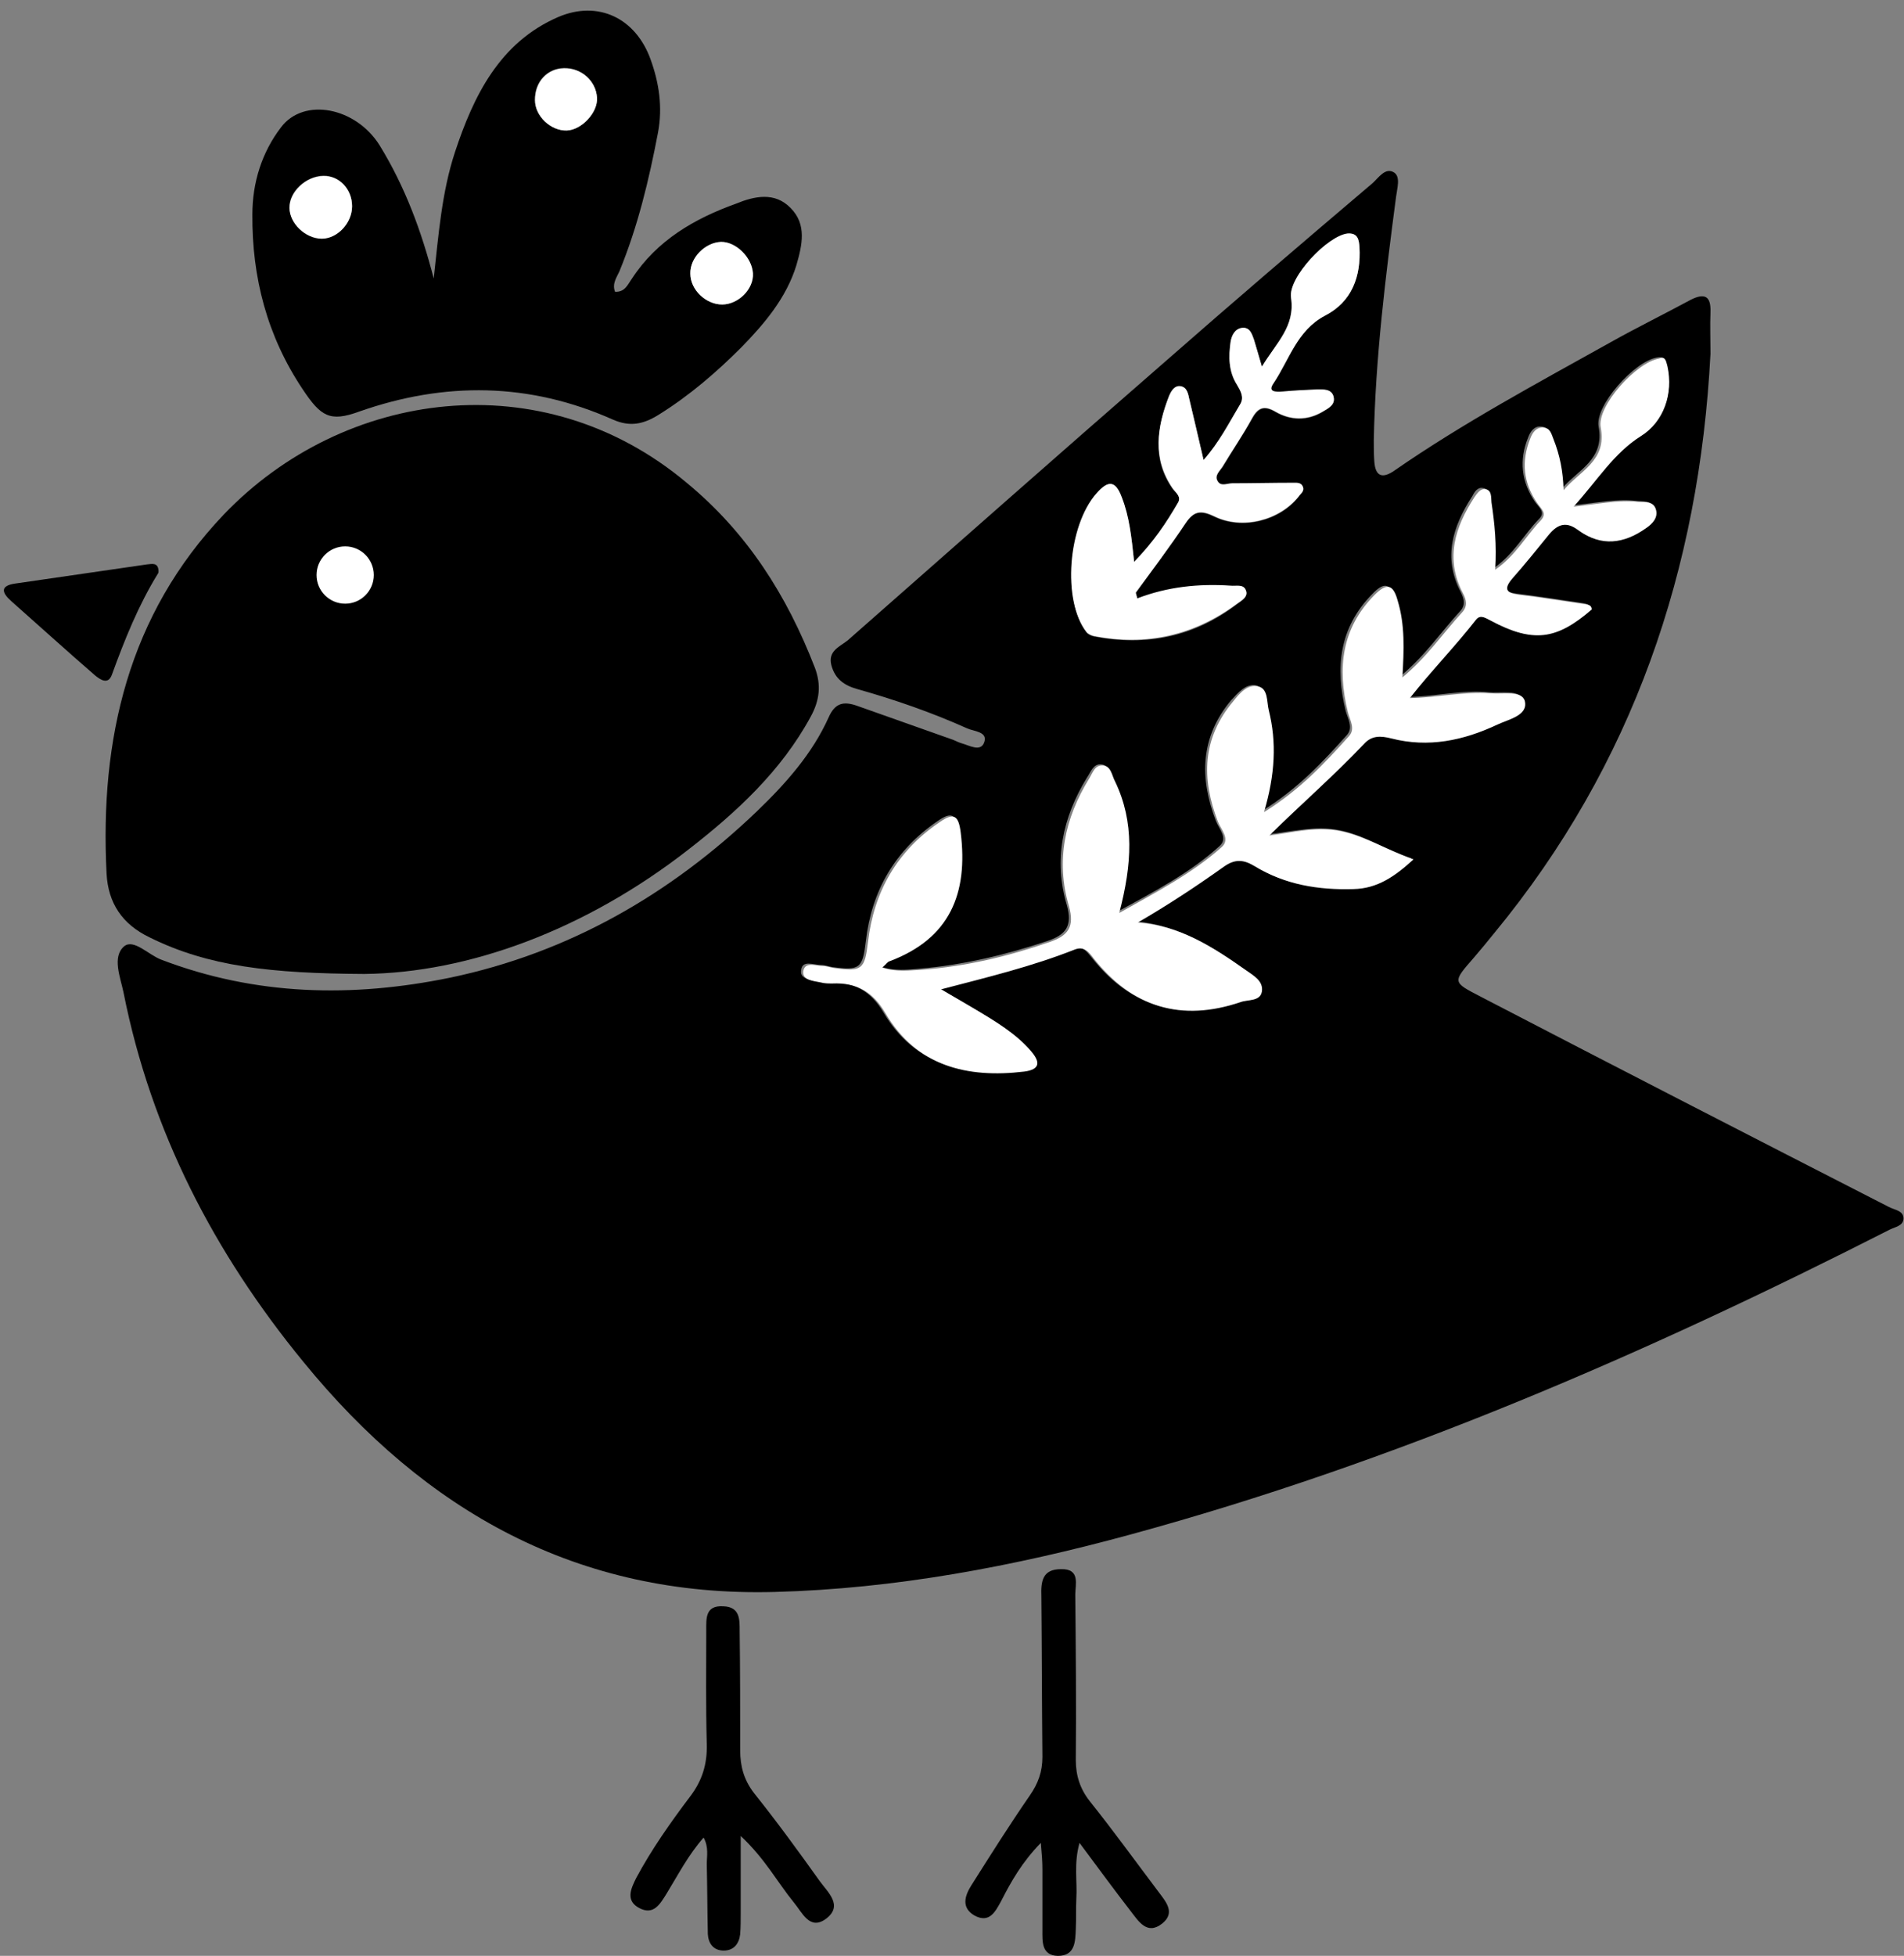
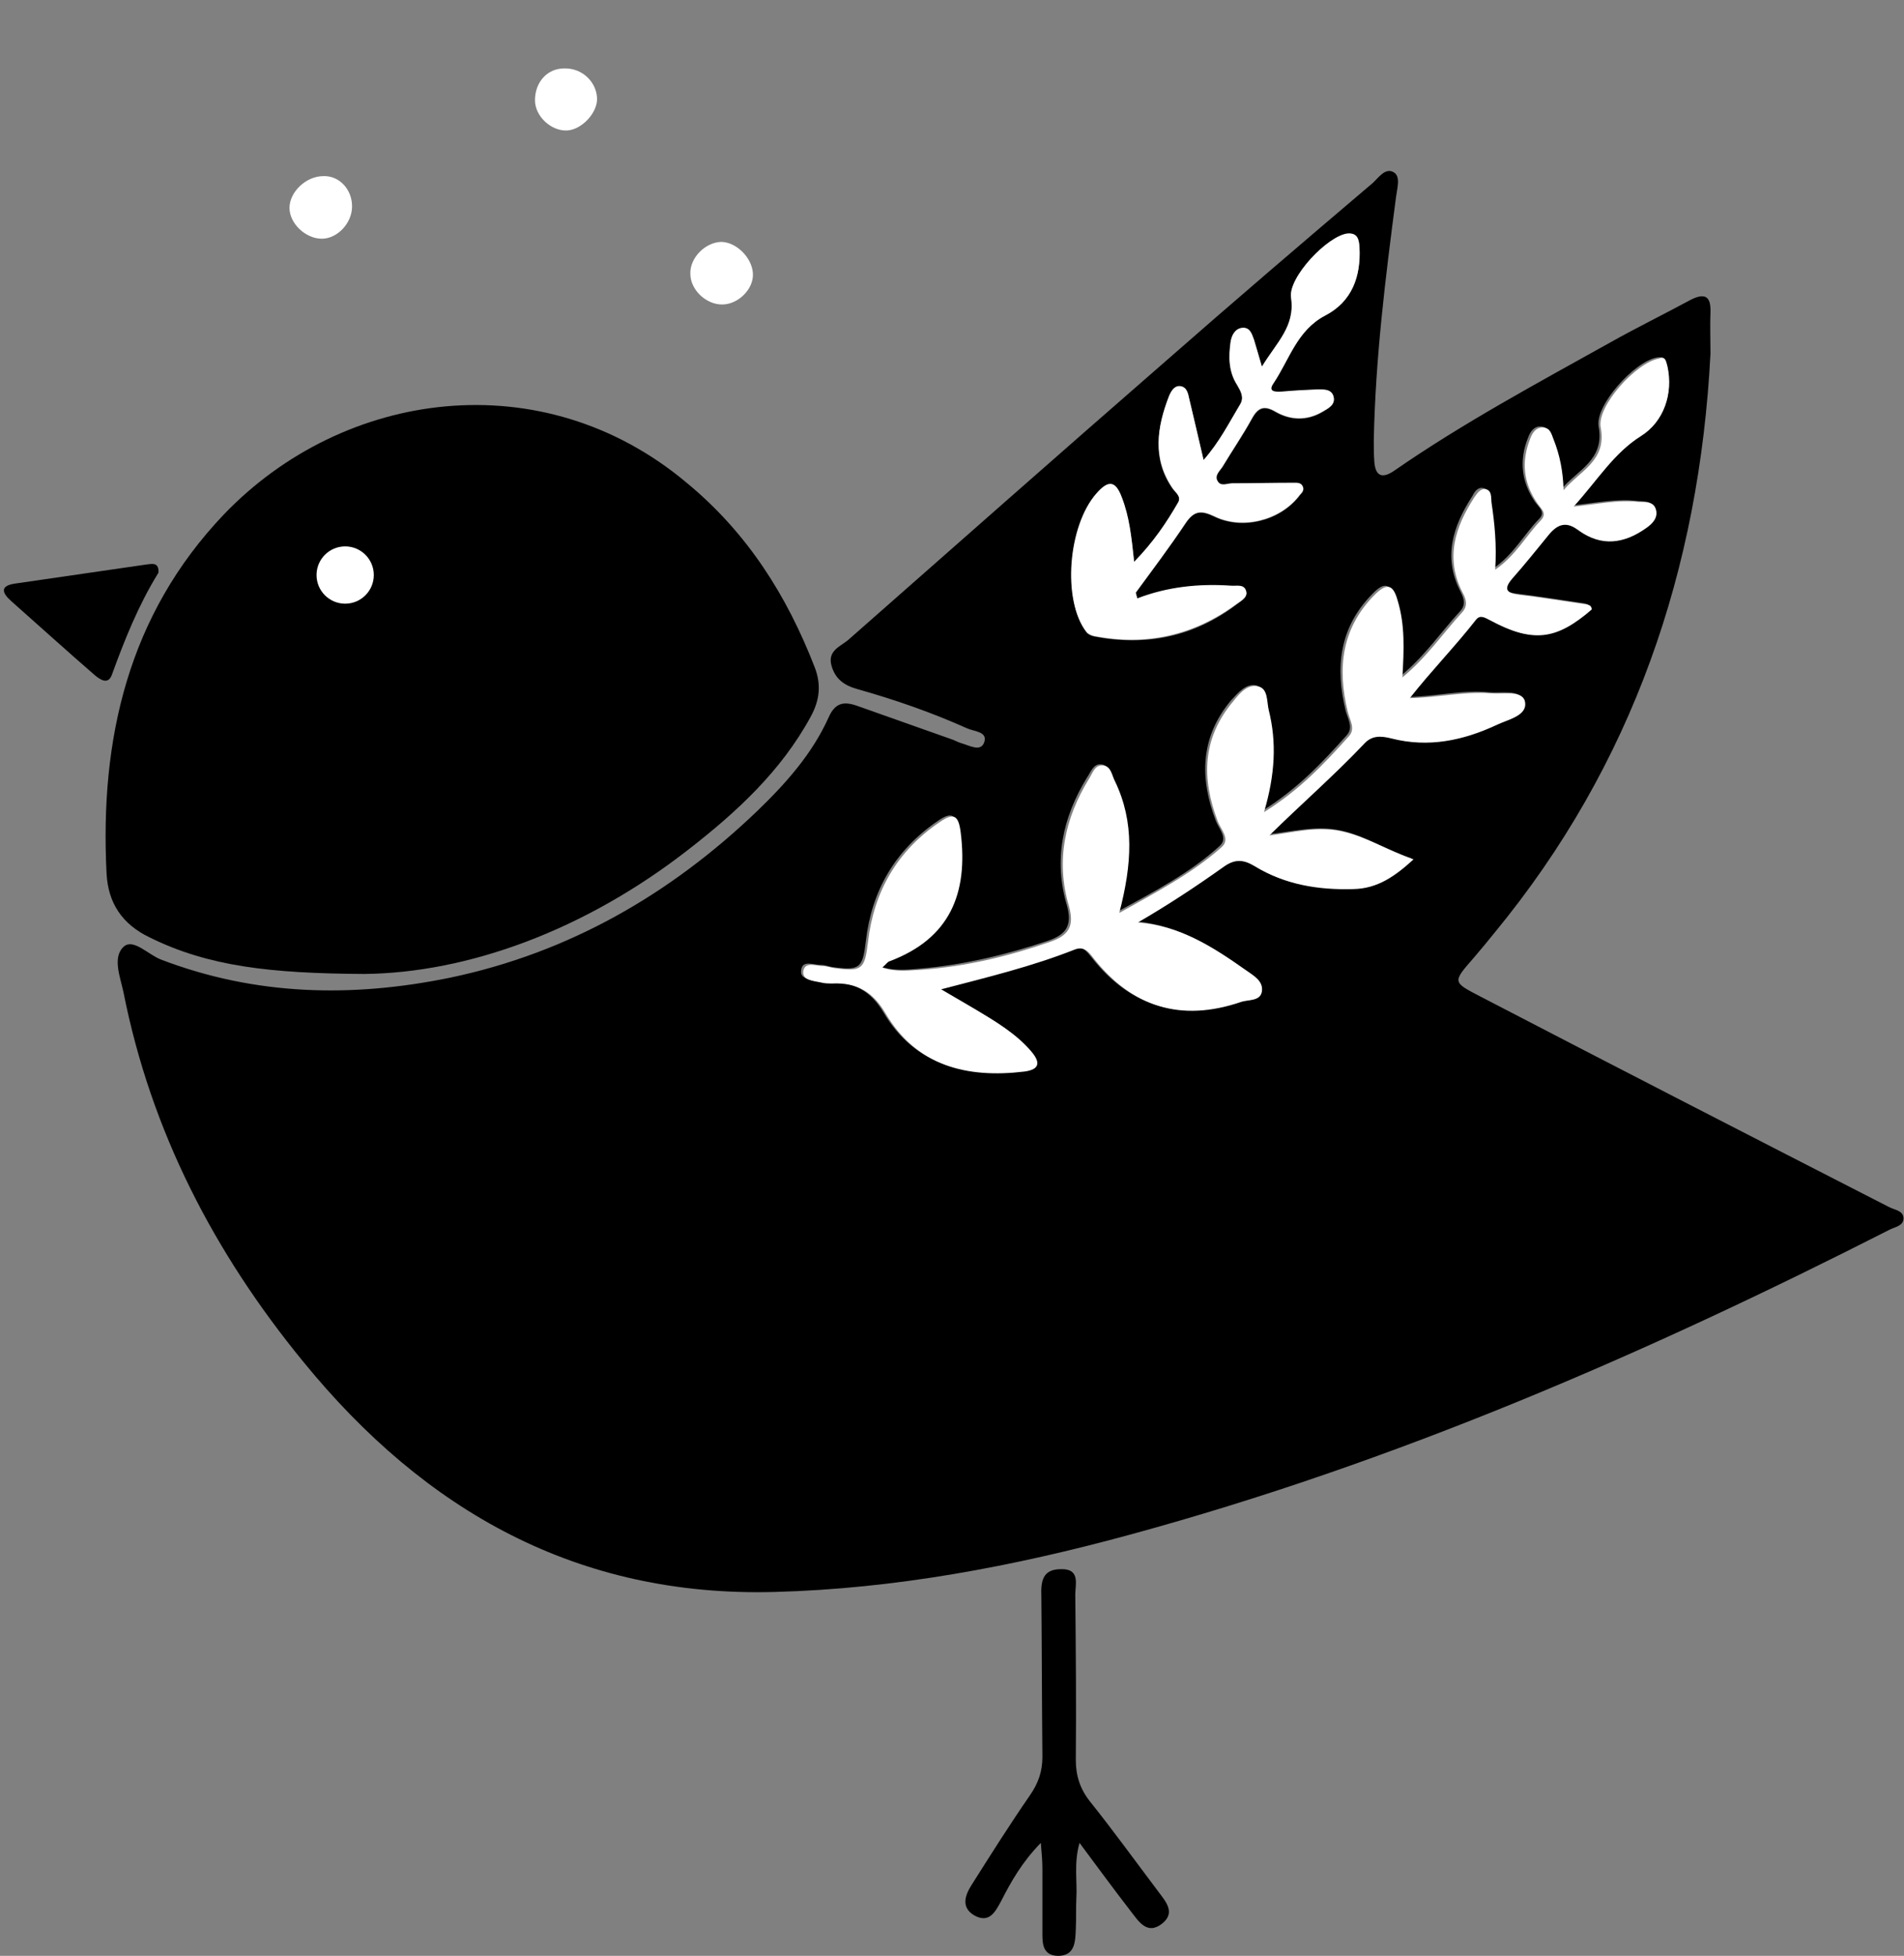
<svg xmlns="http://www.w3.org/2000/svg" height="368.7" preserveAspectRatio="xMidYMid meet" version="1.0" viewBox="32.7 36.3 359.1 368.7" width="359.1" zoomAndPan="magnify">
  <rect x="32.7" y="36.3" width="359.1" height="368.7" fill="#808080" stroke="none" />
  <g id="change1_1">
    <path d="M388.9,263.8c1.1,0.6,2.9,0.7,2.8,2.3c-0.1,1.3-1.6,1.5-2.6,2c-46,23.4-93.3,43.9-143.3,57.5c-22,6-44.3,10.2-67,10.8 c-37.1,1-65.9-15.2-88.9-43.4c-16.8-20.5-28.7-43.4-33.9-69.6c-0.6-2.9-2.2-6.7,0.1-8.7c1.8-1.5,4.6,1.6,7,2.5 c17.8,6.8,36,7.2,54.5,3.4c22.4-4.7,41.5-15.7,57.9-31.4c5.4-5.2,10.4-10.8,13.5-17.7c1.2-2.7,2.8-3,5.2-2.2 c5.9,2.1,11.9,4.2,17.8,6.3c0.7,0.2,1.3,0.6,2,0.8c1.5,0.4,3.6,1.7,4.3-0.1c0.8-2.1-1.9-2.1-3.2-2.7c-6.7-3-13.6-5.4-20.7-7.4 c-2.5-0.7-4.2-1.9-4.9-4.5c-0.7-2.7,1.6-3.5,3.1-4.7c19.9-17.5,39.7-35,59.7-52.4c13-11.4,26.1-22.6,39.3-33.8c1.1-1,2.4-3,4-2 c1.3,0.8,0.6,3,0.4,4.6c-2,15.2-3.9,30.5-4.2,45.9c0,1.3,0,2.6,0.1,4c0.2,2.8,1.5,3.3,3.8,1.7c13-9,27-16.5,40.8-24.2 c5-2.8,10.1-5.3,15.1-8c2.6-1.3,3.8-0.7,3.7,2.3c-0.1,2.6,0,5.3,0,7.9c-2.1,40.6-14.6,77.4-40.7,109.1c-1.3,1.6-2.6,3.2-3.9,4.7 c-4.1,4.7-4.1,4.6,1.3,7.4C337.6,237.5,363.3,250.7,388.9,263.8z M342.1,118.5c4.4-2.7,6.2-8,5-13.1c-0.2-1.1-0.4-2-1.9-1.7 c-4.2,0.7-11.7,9-11,13c1.2,6.3-4,8.2-7,11.8c0-3.5-0.6-6.6-1.9-9.6c-0.4-0.9-0.6-2.1-1.9-2.2c-1.4-0.1-2.1,1-2.5,2.1 c-1.7,4.2-1.3,8.3,1.3,12.1c0.8,1.1,2.1,2,0.7,3.3c-2.8,2.9-4.7,6.6-8.6,9.3c0.3-4.6-0.1-8.7-0.7-12.7c-0.1-1,0.1-2.3-1.2-2.5 c-1-0.2-1.6,0.7-2,1.5c-3.7,5.7-5.6,11.6-2.2,18.1c0.7,1.4,0.9,2.5-0.1,3.6c-3.6,3.9-6.6,8.4-11.3,12.3c0.2-5.3,0.4-10-0.9-14.5 c-1-3.3-2.3-3.2-4.4-1c-6.2,6.3-7,13.8-5,22c0.4,1.5,1.5,3.2,0.2,4.6c-4.5,5-9.1,10-16,14.3c2.1-7.1,2.4-13.2,0.9-19.2 c-0.4-1.6-0.1-4-2-4.5c-1.9-0.4-3.4,1.4-4.7,2.8c-5.8,6.9-6,14.6-2.9,22.7c0.6,1.6,2.4,3.3,0.7,4.8c-5.5,5-12,8.4-19.3,12.4 c2.4-9.3,2.9-17.2-0.8-24.8c-0.6-1.2-0.7-2.9-2.2-3c-1.5-0.2-2,1.5-2.7,2.5c-4.6,7.5-6.3,15.5-3.8,24c1.1,3.9-0.1,5.6-3.7,6.8 c-7.8,2.6-15.8,4.5-24,5.2c-2.3,0.2-4.8,0.5-7.5-0.4c0.8-0.7,1-1.1,1.4-1.2c11.4-4.2,14.7-12.8,13.4-24.2c-0.4-3.3-1.3-3.9-4-2 c-8,5.5-12.4,13.1-13.5,22.6c-0.6,5.1-1.1,5.6-6.3,4.9c-0.7-0.1-1.4-0.4-2.2-0.4c-1.4,0-3.5-1-3.7,1c-0.3,1.7,1.9,1.8,3.3,2.1 c0.7,0.1,1.5,0.2,2.2,0.2c4.5-0.1,7.6,1.6,10,5.6c5.9,10,15.4,12.3,26.2,11c3-0.4,3-1.8,1.3-3.8c-2.9-3.4-6.7-5.7-10.5-7.9 c-2.1-1.3-4.3-2.5-6.5-3.8c8.8-2.2,17.2-4.3,25.2-7.5c1.8-0.7,2.6,0.5,3.6,1.7c7.3,9.3,16.6,12,27.7,8.2c1.4-0.5,3.7-0.1,4-2 c0.4-2-1.6-3-3-4c-6.1-4.3-12.3-8.3-20.4-9c5.7-3.3,11-6.8,16.2-10.5c2.1-1.5,3.8-1.4,5.9-0.1c5.7,3.5,12,4.5,18.6,4.3 c4.5-0.2,7.8-2.4,11.3-5.6c-5-1.7-9-4.4-13.6-5.3c-4.6-0.9-9,0.3-13.6,0.8c6-5.9,12.2-11.3,17.8-17.2c1.5-1.6,3.3-1.6,5.2-1.1 c7,1.9,13.7,0.4,20-2.6c2.1-1,5.8-1.7,5.2-4.4c-0.5-2.1-4.1-1.3-6.4-1.5c-5-0.5-10,0.8-15.3,0.9c4.1-5.2,8.6-9.7,12.5-14.8 c0.8-1,1.8-0.3,2.8,0.2c7.8,4.3,12.2,3.8,19-2.1c0-0.8-0.6-0.9-1.2-1c-4.2-0.6-8.4-1.3-12.6-1.8c-2.3-0.3-3-1-1.2-3 c2.4-2.8,4.7-5.6,7-8.4c1.7-2,3.2-2.5,5.6-0.7c4.2,3.1,8.5,2.5,12.6-0.4c1.2-0.9,2.4-2,1.9-3.6c-0.5-1.6-2.1-1.2-3.4-1.4 c-3.7-0.4-7.4,0.4-12.1,0.9C334,126.7,337,121.7,342.1,118.5z M282.6,95.8c5.1-2.7,6.8-7.4,6.5-12.9c-0.1-1.4-0.3-2.7-2.2-2.5 c-3.8,0.4-11.3,8.3-10.7,12.1c0.8,5.4-2.7,8.4-5.5,13c-0.7-2.4-1.1-3.7-1.5-5.1c-0.4-1.1-0.7-2.5-2.3-2.2c-1.3,0.2-1.9,1.4-2.1,2.6 c-0.4,2.8-0.4,5.6,1.2,8.1c0.7,1.2,1.4,2.3,0.6,3.7c-2.1,3.4-3.9,7.1-6.9,10.5c-1-4.2-1.8-7.9-2.7-11.5c-0.2-1-0.4-2.2-1.6-2.4 s-1.8,0.9-2.2,1.8c-2.3,5.9-3.3,11.9,0.7,17.5c0.6,0.8,1.7,1.5,1,2.6c-2.2,3.8-4.6,7.5-8.3,11.2c-0.5-4.8-1-8.5-2.3-12.1 c-1.3-3.3-2.6-3.4-4.8-0.8c-5.3,6.1-6.4,20.2-1.9,26.1c0.3,0.4,0.9,0.7,1.5,0.8c9.9,1.9,18.9,0,26.9-6.1c0.8-0.6,2.3-1.4,1.6-2.7 c-0.5-1-1.8-0.6-2.8-0.7c-6-0.4-11.9,0.3-17.6,2.4c-0.1-0.4-0.2-0.7-0.3-1.1c3.1-4.4,6.4-8.6,9.4-13.1c1.5-2.4,2.9-2.5,5.4-1.3 c5.3,2.6,12.3,0.8,15.9-3.7c0.4-0.6,1.2-1,0.8-1.9c-0.4-0.8-1.2-0.7-1.9-0.7c-3.8,0-7.6,0.1-11.4,0.1c-1,0-2.2,0.7-2.8-0.5 c-0.5-1.1,0.5-1.9,1-2.7c1.8-3,3.8-5.9,5.5-9c1.2-2.1,2.3-2.6,4.5-1.3c2.8,1.6,5.9,1.7,8.8,0c1.1-0.7,2.6-1.4,2.1-2.9 c-0.4-1.4-1.8-1.3-3-1.3c-2.2,0-4.4,0.2-6.6,0.4c-1.3,0.1-2.9,0.1-1.7-1.6C275.8,104.1,277.3,98.6,282.6,95.8z" />
    <path d="M251.1,392.8c1.4,1.9,3.4,4,0.8,6.1c-2.9,2.3-4.5-0.5-6-2.4c-3.1-4-6.1-8.1-9.6-12.8c-1.1,3.9-0.4,7.2-0.6,10.5 c-0.1,1.9,0,3.8-0.1,5.7c-0.1,2.4-0.1,5.1-3.4,5.1c-3.1-0.1-2.9-2.7-2.9-4.9c0-3.8,0-7.6,0-11.4c0-1.4-0.1-2.8-0.3-5 c-3.6,3.7-5.6,7.3-7.5,11c-1.1,2-2.2,4.2-5,2.7c-2.6-1.5-1.8-3.8-0.6-5.7c3.6-5.7,7.2-11.4,11-16.9c1.6-2.3,2.4-4.5,2.4-7.3 c-0.1-10.1-0.1-20.2-0.2-30.3c-0.1-2.8,0.2-5.1,3.7-5.1c3.7-0.1,2.7,2.9,2.7,4.8c0.1,10.4,0.2,20.8,0.1,31.2c0,2.9,0.8,5.4,2.6,7.7 C242.6,381.3,246.8,387.1,251.1,392.8z" />
-     <path d="M187.3,390.9c1.5,2.1,4.5,4.6,1.2,7.1c-3.1,2.3-4.5-1.2-6.1-3.1c-3.1-3.8-5.4-8.2-10-12.5c0,5.7,0,10.1,0,14.6 c0,1.3,0,2.6-0.1,3.9c-0.2,1.8-1.2,3.1-3.1,3.1c-2,0-2.9-1.4-3-3.1c-0.1-4.4-0.1-8.8-0.2-13.2c0-1.5,0.4-3.2-0.6-5 c-2.9,3.3-4.8,7-7,10.6c-1.2,1.9-2.4,4.1-5.1,2.7c-2.7-1.4-1.6-3.7-0.6-5.7c2.9-5.4,6.5-10.5,10.2-15.4c2.2-2.9,3.2-6,3.1-9.8 c-0.2-7.2-0.1-14.3-0.1-21.5c0-2.2-0.2-4.7,3.2-4.5c3.2,0.1,3.1,2.5,3.1,4.7c0.1,7.5,0.1,14.9,0.1,22.4c0,3.1,0.7,5.6,2.6,8.1 C179.3,379.8,183.3,385.3,187.3,390.9z" />
    <path d="M186.4,162.2c1.2,3.2,0.9,6.1-0.8,9.2c-5.6,10.3-14,18-23,25c-19.6,15.3-41.7,23.3-61.2,23.5c-17.6-0.1-29.4-1.4-40.5-6.9 c-5.2-2.5-7.8-6.5-8.1-12c-1.3-25.4,4.1-48.8,22.1-67.7c22.6-23.6,60.1-28.8,87.3-6C173.6,136.7,181.1,148.5,186.4,162.2z" />
-     <path d="M181.8,75.5c3.1,3.1,2.2,7,1.1,10.8c-1.9,6.2-6.1,11.1-10.4,15.5c-4.7,4.7-9.8,9.1-15.6,12.7c-2.9,1.8-5.4,2.3-8.6,0.9 c-15.7-7-31.7-7.2-47.9-1.5c-5.5,2-7.2,0.9-10.6-4.2c-6.7-10-9.6-21.1-9.5-33c0-6,1.8-11.7,5.4-16.4c4.3-5.7,14.1-3.8,18.6,3.4 c4.8,7.8,7.9,16.2,10.2,25.1c0.9-8.1,1.5-16.2,4-23.8c3.5-10.6,8.4-20.7,19.5-25.5c7.5-3.2,14.6,0.2,17.4,8c1.6,4.4,2.3,9,1.4,13.8 c-1.7,8.9-3.8,17.7-7.3,26.2c-0.5,1.1-1.4,2.3-0.8,3.8c1.9,0.1,2.4-1.4,3.2-2.5c4.7-7.2,11.8-11.3,19.6-14.1 C174.9,73.3,178.8,72.4,181.8,75.5z M168.9,93.7c3.1,0,6-2.9,5.8-5.9c-0.2-3-3.2-6-6-5.9c-3,0.1-5.9,3-5.8,6 C162.9,90.9,165.8,93.7,168.9,93.7z M139.6,60.9c2.8-0.1,5.9-3.4,5.7-6.2c-0.2-3.1-2.9-5.6-6.2-5.6c-3.2,0.1-5.6,2.6-5.5,6 C133.6,58.2,136.6,61,139.6,60.9z M99.1,75.1c0-3.2-2.4-5.7-5.4-5.7c-3.3,0.1-6.5,3-6.4,6c0,2.9,3,5.7,6.1,5.8 C96.3,81.3,99.1,78.3,99.1,75.1z" />
    <path d="M62.6,143.9c0,0.2,0,0.4-0.1,0.5c-3.7,6-6.3,12.5-8.7,19.1c-0.7,1.9-2.1,1-3.2,0.1c-5.3-4.6-10.5-9.3-15.8-14 c-1.8-1.6-2.1-2.9,0.8-3.3c8.3-1.2,16.5-2.4,24.8-3.6C61.4,142.6,62.5,142.3,62.6,143.9z" />
  </g>
  <g fill="#fff" id="change2_1">
    <path d="M93.7,69.5c3-0.1,5.4,2.5,5.4,5.7s-2.8,6.1-5.7,6.1c-3.1,0-6.1-2.9-6.1-5.8C87.3,72.5,90.4,69.5,93.7,69.5z" />
    <path d="M174.7,87.8c0.2,3-2.8,5.9-5.8,5.9c-3.1,0-6-2.8-6-5.8c-0.1-3,2.8-5.9,5.8-6C171.5,81.9,174.5,84.8,174.7,87.8 z" />
    <path d="M145.3,54.7c0.2,2.8-2.9,6.1-5.7,6.2c-3,0.1-6-2.7-6-5.7c0-3.4,2.3-6,5.5-6C142.4,49.1,145.1,51.6,145.3,54.7z" />
    <path d="M289.1,82.9c0.3,5.5-1.4,10.3-6.5,12.9c-5.3,2.8-6.7,8.3-9.7,12.7c-1.2,1.7,0.4,1.7,1.7,1.6 c2.2-0.2,4.4-0.3,6.6-0.4c1.1,0,2.6-0.1,3,1.3c0.4,1.6-1,2.3-2.1,2.9c-2.9,1.7-6,1.6-8.8,0c-2.2-1.3-3.4-0.8-4.5,1.3 c-1.7,3.1-3.7,6-5.5,9c-0.5,0.8-1.6,1.7-1,2.7c0.6,1.2,1.8,0.5,2.8,0.5c3.8,0,7.6-0.1,11.4-0.1c0.7,0,1.6-0.1,1.9,0.7 c0.4,0.8-0.4,1.3-0.8,1.9c-3.6,4.5-10.6,6.3-15.9,3.7c-2.5-1.2-3.8-1-5.4,1.3c-3,4.5-6.2,8.8-9.4,13.1c0.1,0.4,0.2,0.7,0.3,1.1 c5.7-2.2,11.6-2.8,17.6-2.4c1,0.1,2.3-0.3,2.8,0.7c0.7,1.4-0.8,2.1-1.6,2.7c-8.1,6-17.1,8-26.9,6.1c-0.5-0.1-1.2-0.4-1.5-0.8 c-4.6-5.9-3.5-20,1.9-26.1c2.2-2.5,3.6-2.5,4.8,0.8c1.4,3.6,1.8,7.3,2.3,12.1c3.7-3.8,6.1-7.4,8.3-11.2c0.6-1.1-0.4-1.8-1-2.6 c-3.9-5.7-3-11.6-0.7-17.5c0.4-0.9,1-2,2.2-1.8s1.4,1.5,1.6,2.4c0.9,3.7,1.7,7.3,2.7,11.5c3-3.4,4.8-7,6.9-10.5 c0.8-1.3,0.1-2.5-0.6-3.7c-1.6-2.5-1.6-5.3-1.2-8.1c0.2-1.2,0.8-2.4,2.1-2.6c1.5-0.2,1.9,1.1,2.3,2.2c0.4,1.3,0.8,2.7,1.5,5.1 c2.8-4.6,6.3-7.6,5.5-13c-0.6-3.8,6.9-11.7,10.7-12.1C288.8,80.2,289,81.5,289.1,82.9z" />
    <path d="M347.2,105.4c1.1,5.1-0.7,10.4-5,13.1c-5.1,3.2-8.1,8.2-12.7,13.3c4.7-0.5,8.4-1.3,12.1-0.9 c1.3,0.1,2.9-0.2,3.4,1.4c0.5,1.6-0.7,2.8-1.9,3.6c-4.1,2.9-8.4,3.5-12.6,0.4c-2.3-1.7-3.9-1.3-5.6,0.7c-2.3,2.8-4.6,5.7-7,8.4 c-1.7,2-1,2.7,1.2,3c4.2,0.5,8.4,1.2,12.6,1.8c0.6,0.1,1.2,0.2,1.2,1c-6.7,5.8-11.1,6.3-19,2.1c-1-0.5-2-1.2-2.8-0.2 c-3.9,5-8.4,9.6-12.5,14.8c5.3-0.1,10.3-1.3,15.3-0.9c2.3,0.2,5.9-0.6,6.4,1.5c0.6,2.7-3.1,3.4-5.2,4.4c-6.4,3-13,4.4-20,2.6 c-2-0.5-3.7-0.6-5.2,1.1c-5.6,5.9-11.8,11.3-17.8,17.2c4.6-0.6,9-1.8,13.6-0.8c4.7,1,8.6,3.6,13.6,5.3c-3.5,3.2-6.8,5.5-11.3,5.6 c-6.6,0.2-12.9-0.8-18.6-4.3c-2.2-1.3-3.8-1.4-5.9,0.1c-5.2,3.7-10.5,7.2-16.2,10.5c8,0.6,14.3,4.7,20.4,9c1.4,1,3.3,2,3,4 c-0.3,1.9-2.6,1.5-4,2c-11.2,3.8-20.4,1-27.7-8.2c-0.9-1.2-1.8-2.4-3.6-1.7c-8.1,3.2-16.4,5.2-25.2,7.5c2.2,1.3,4.3,2.5,6.5,3.8 c3.8,2.3,7.6,4.5,10.5,7.9c1.7,2,1.7,3.4-1.3,3.8c-10.8,1.3-20.3-1-26.2-11c-2.4-4.1-5.5-5.8-10-5.6c-0.7,0-1.5,0-2.2-0.2 c-1.4-0.3-3.5-0.4-3.3-2.1c0.3-1.9,2.4-1,3.7-1c0.7,0,1.4,0.3,2.2,0.4c5.2,0.7,5.7,0.2,6.3-4.9c1.1-9.5,5.5-17.2,13.5-22.6 c2.7-1.9,3.6-1.3,4,2c1.4,11.4-2,19.9-13.4,24.2c-0.4,0.1-0.6,0.5-1.4,1.2c2.7,0.9,5.2,0.5,7.5,0.4c8.2-0.6,16.2-2.5,24-5.2 c3.6-1.2,4.8-2.9,3.7-6.8c-2.5-8.5-0.8-16.5,3.8-24c0.7-1.1,1.1-2.7,2.7-2.5c1.5,0.2,1.6,1.9,2.2,3c3.7,7.7,3.2,15.6,0.8,24.8 c7.3-4.1,13.8-7.5,19.3-12.4c1.7-1.5-0.1-3.3-0.7-4.8c-3.1-8.1-3-15.7,2.9-22.7c1.2-1.5,2.7-3.3,4.7-2.8c1.9,0.4,1.6,2.9,2,4.5 c1.5,6,1.2,12.1-0.9,19.2c6.9-4.3,11.5-9.3,16-14.3c1.3-1.4,0.2-3-0.2-4.6c-2-8.2-1.2-15.7,5-22c2.2-2.2,3.5-2.3,4.4,1 c1.4,4.6,1.2,9.2,0.9,14.5c4.7-3.9,7.7-8.4,11.3-12.3c1-1.1,0.8-2.3,0.1-3.6c-3.4-6.5-1.5-12.4,2.2-18.1c0.5-0.7,1.1-1.6,2-1.5 c1.3,0.2,1.1,1.5,1.2,2.5c0.6,4,1,8,0.7,12.7c3.9-2.7,5.8-6.4,8.6-9.3c1.3-1.4,0-2.2-0.7-3.3c-2.6-3.8-3-7.8-1.3-12.1 c0.4-1.1,1.1-2.2,2.5-2.1c1.3,0.1,1.5,1.2,1.9,2.2c1.2,3,1.8,6.1,1.9,9.6c3-3.6,8.2-5.5,7-11.8c-0.8-4,6.7-12.3,11-13 C346.8,103.4,346.9,104.3,347.2,105.4z" />
    <circle cx="97.8" cy="144.7" r="5.4" />
  </g>
</svg>